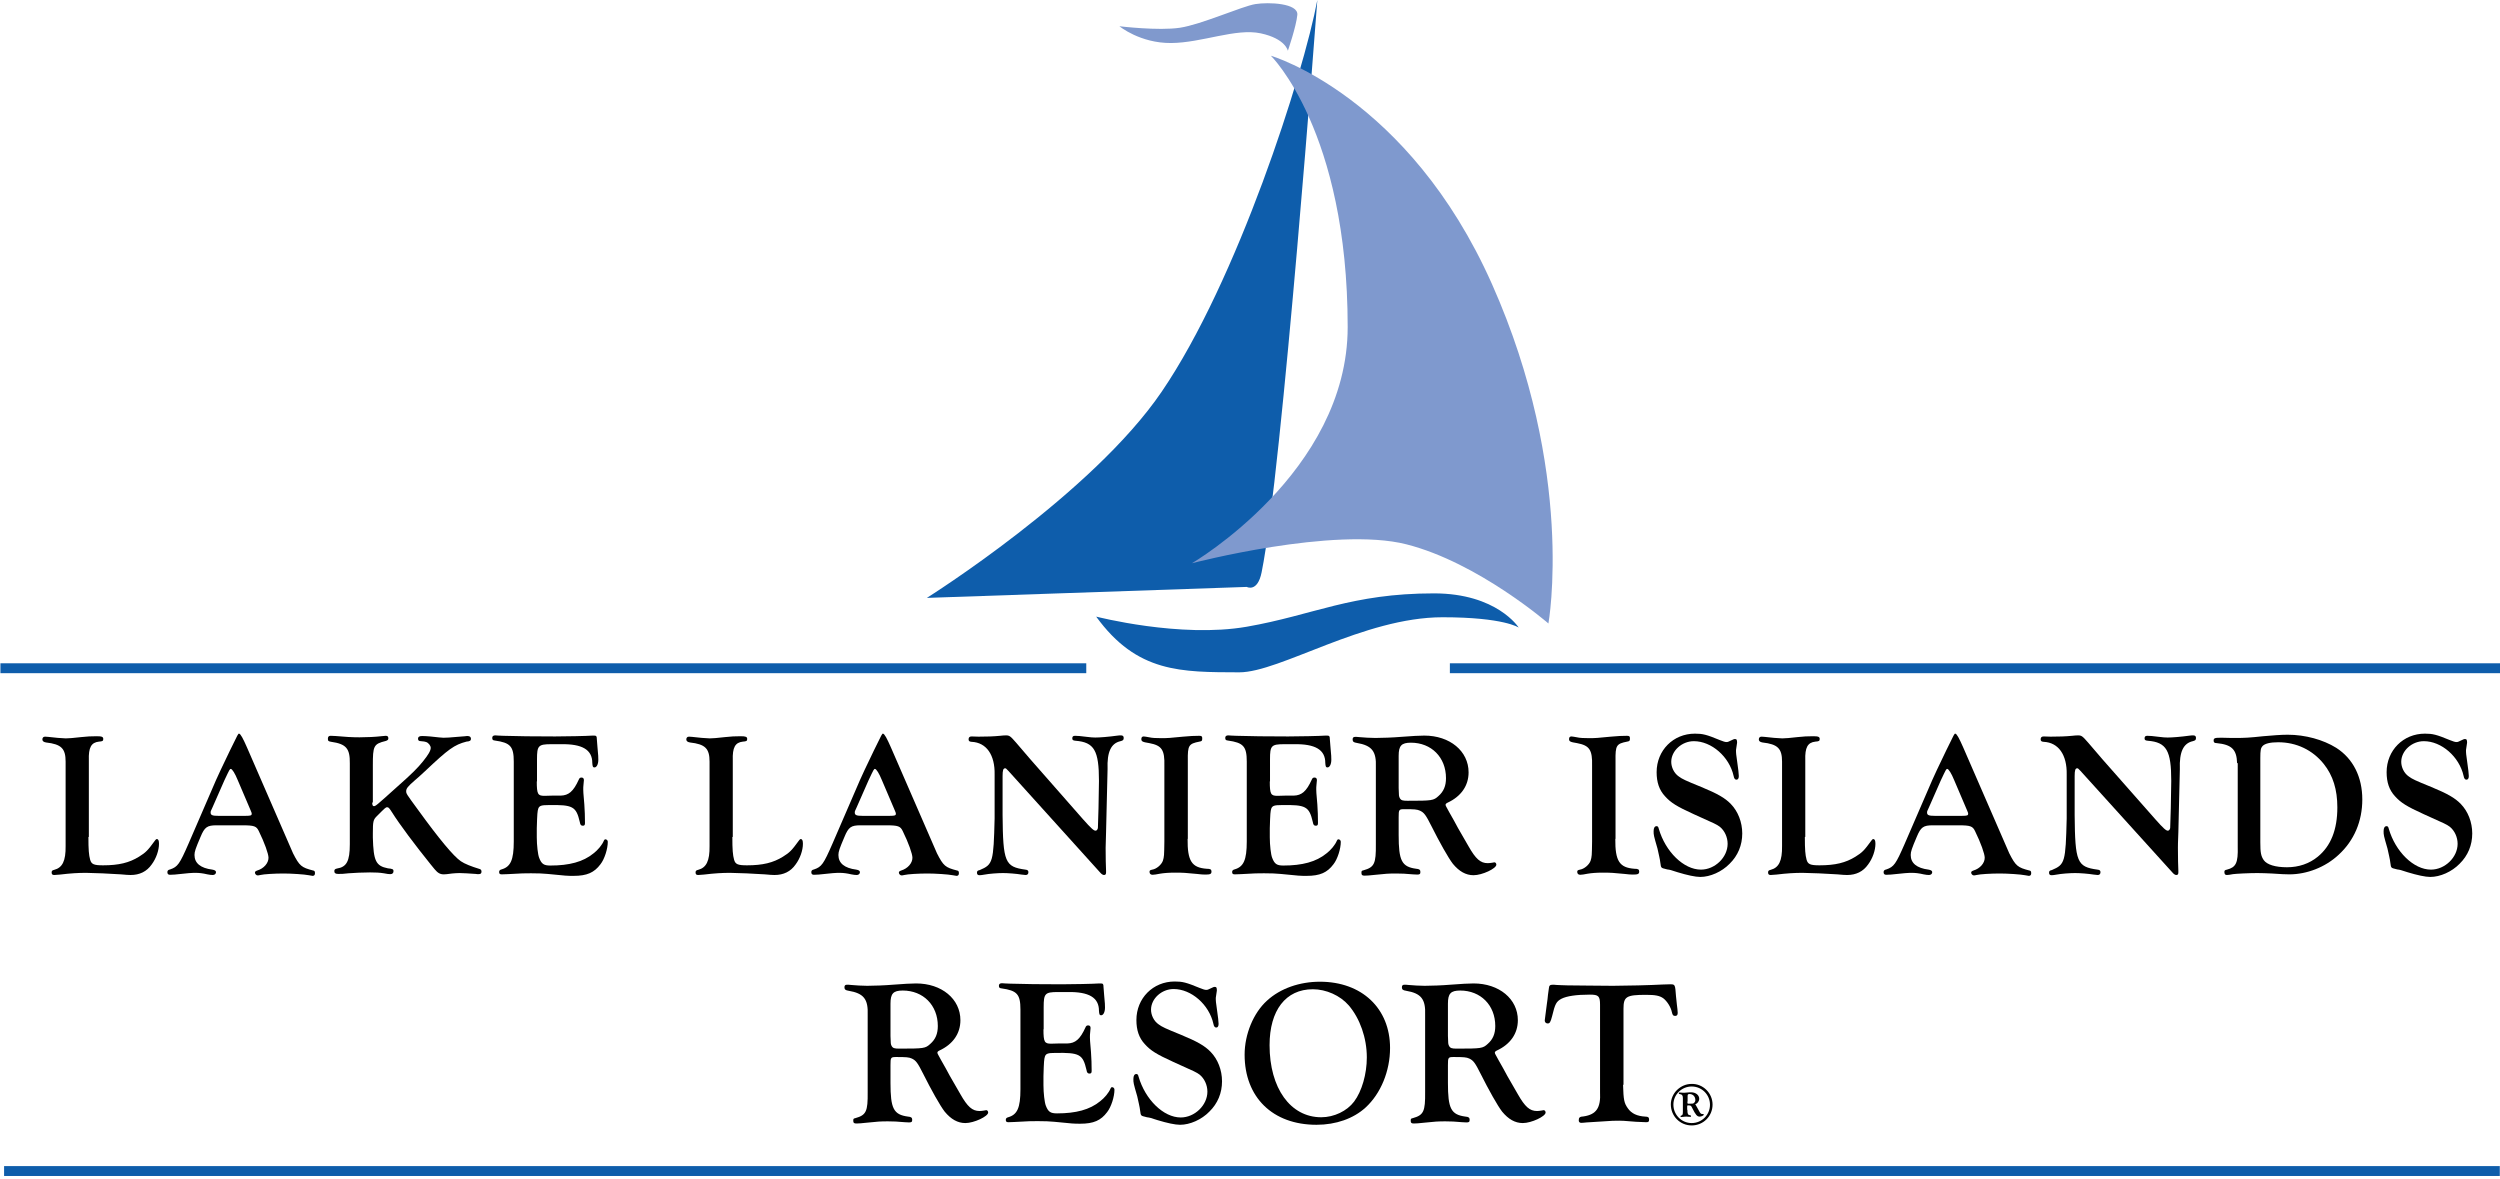
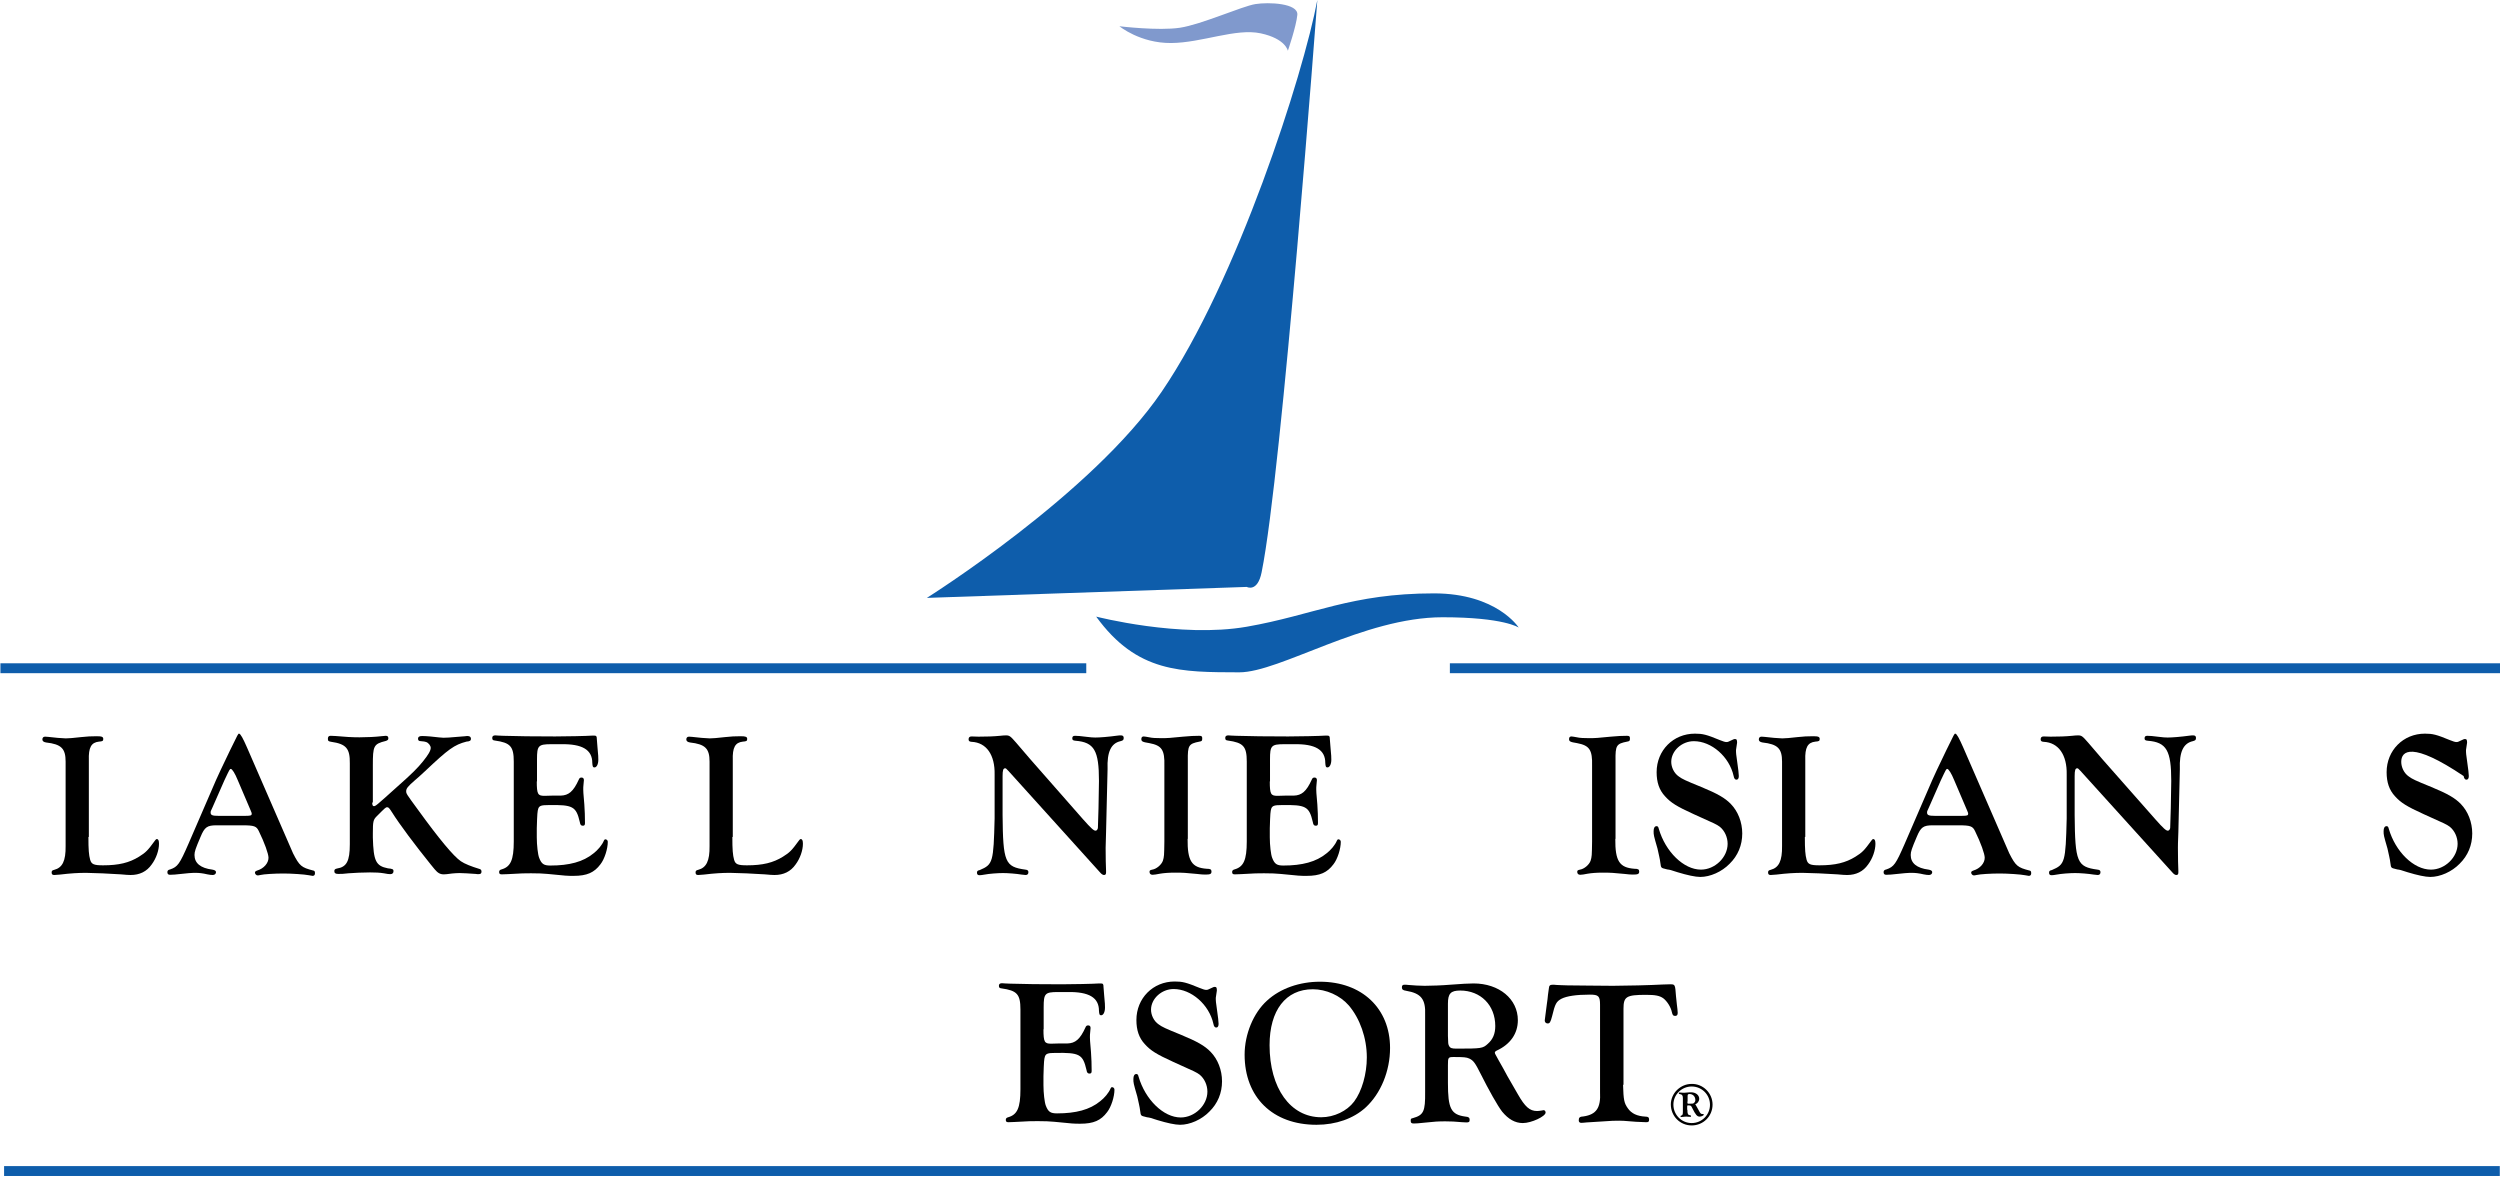
<svg xmlns="http://www.w3.org/2000/svg" width="280px" height="132px" viewBox="0 0 280 132" version="1.1">
  <title>lanier-world</title>
  <desc>Created with Sketch.</desc>
  <defs />
  <g id="lanier-world" stroke="none" stroke-width="1" fill="none" fill-rule="evenodd">
    <g id="lake_lanier_logo" fill-rule="nonzero">
      <g id="Group" transform="translate(4.578, 82.169)" fill="#000000">
        <g id="Shape">
          <path d="M5.325,11.566 C5.325,13.012 5.373,13.59 5.518,14.12 C5.663,14.627 5.928,14.747 6.964,14.747 C8.723,14.747 9.904,14.458 10.988,13.783 C11.759,13.301 11.952,13.108 12.795,11.952 C12.867,11.855 12.916,11.807 12.988,11.807 C13.157,11.807 13.229,11.976 13.229,12.337 C13.229,13.06 12.916,13.976 12.41,14.651 C11.855,15.446 11.06,15.831 10.048,15.831 C9.855,15.831 9.422,15.807 8.964,15.759 C7.976,15.687 5.759,15.59 5.06,15.59 C4.169,15.59 3.349,15.639 2.145,15.783 C1.783,15.807 1.59,15.831 1.494,15.831 C1.277,15.831 1.205,15.735 1.205,15.542 C1.205,15.373 1.277,15.301 1.494,15.253 C2.41,15.012 2.795,14.265 2.771,12.578 L2.771,3.133 C2.771,1.663 2.289,1.181 0.578,0.988 C0.289,0.94 0.169,0.819 0.169,0.651 C0.169,0.434 0.289,0.337 0.482,0.337 L0.819,0.361 C1.373,0.434 2.458,0.53 2.795,0.53 C3.157,0.53 3.639,0.482 4.506,0.386 C5.253,0.313 5.542,0.289 6.265,0.289 C6.843,0.289 6.988,0.361 6.988,0.602 C6.988,0.819 6.892,0.867 6.506,0.892 C5.639,0.988 5.325,1.542 5.373,2.988 L5.373,11.566 L5.325,11.566 Z" />
          <path d="M28.241,13.398 C28.964,14.819 29.181,14.988 30.482,15.325 C30.651,15.349 30.699,15.422 30.699,15.639 C30.699,15.831 30.602,15.928 30.434,15.928 C30.386,15.928 30.265,15.904 30,15.855 C29.542,15.759 28.024,15.663 27.205,15.663 C26.193,15.663 24.964,15.735 24.578,15.831 C24.458,15.855 24.361,15.88 24.289,15.88 C24.12,15.88 23.976,15.711 23.976,15.566 C23.976,15.446 24.048,15.398 24.241,15.325 C24.964,15.108 25.494,14.506 25.494,13.904 C25.494,13.47 25.06,12.241 24.41,10.916 C24.145,10.361 23.904,10.265 22.53,10.265 L19.687,10.265 C18.627,10.265 18.337,10.458 17.88,11.566 C17.325,12.867 17.205,13.205 17.205,13.59 C17.205,14.506 17.88,15.06 19.205,15.229 C19.494,15.277 19.614,15.373 19.614,15.518 C19.614,15.711 19.446,15.831 19.253,15.831 C19.084,15.831 18.892,15.807 18.651,15.759 C18.145,15.639 17.735,15.59 17.325,15.59 C16.916,15.59 16.506,15.614 14.988,15.783 L14.458,15.807 C14.265,15.807 14.169,15.711 14.169,15.518 C14.169,15.349 14.241,15.253 14.482,15.205 C15.325,14.916 15.542,14.602 16.53,12.337 L19.614,5.205 C19.88,4.651 20.048,4.241 20.145,4.048 L21.181,1.88 C22.096,0 22.096,0 22.193,0 C22.361,0 22.651,0.554 23.084,1.542 L28.241,13.398 Z M22.048,5.205 C21.735,4.434 21.422,3.952 21.277,3.952 C21.157,3.952 21.157,3.952 20.554,5.229 L19.229,8.241 C19.012,8.699 19.012,8.699 19.012,8.843 C19.012,9.133 19.229,9.205 19.855,9.205 L22.94,9.205 C23.518,9.205 23.614,9.157 23.614,8.964 C23.614,8.916 23.614,8.867 23.518,8.651 L22.048,5.205 Z" />
          <path d="M37.108,7.711 C37.108,8 37.181,8.12 37.277,8.12 C37.494,8.12 37.494,8.12 39.904,5.952 C41.566,4.482 42.193,3.855 42.795,3.108 C43.398,2.361 43.663,1.904 43.663,1.59 C43.663,1.349 43.422,1.036 43.157,0.94 C43.012,0.892 42.892,0.867 42.578,0.843 C42.313,0.843 42.241,0.747 42.241,0.554 C42.241,0.361 42.386,0.265 42.699,0.265 C42.916,0.265 43.301,0.289 43.59,0.313 C44.41,0.41 44.988,0.458 45.084,0.458 C45.47,0.458 45.47,0.458 47.518,0.289 C47.614,0.265 47.735,0.265 47.783,0.265 C48.048,0.265 48.169,0.386 48.169,0.578 C48.169,0.771 48.048,0.867 47.663,0.892 C46.289,1.253 45.639,1.735 43.036,4.193 C42.458,4.723 42.072,5.084 41.855,5.253 C41.108,5.904 40.916,6.145 40.916,6.434 C40.916,6.723 40.916,6.723 42.241,8.53 C44.578,11.759 46.217,13.735 47.036,14.289 C47.446,14.578 48.265,14.892 49.06,15.133 C49.277,15.181 49.349,15.277 49.349,15.446 C49.349,15.663 49.253,15.735 49.012,15.735 C48.94,15.735 48.795,15.735 48.699,15.711 C48,15.663 47.277,15.614 46.892,15.614 C46.602,15.614 46.313,15.639 46.048,15.663 C45.59,15.735 45.229,15.759 45.133,15.759 C44.723,15.759 44.458,15.614 44.096,15.181 C43.952,14.988 43.807,14.819 43.663,14.651 C41.952,12.53 40.193,10.193 39.301,8.771 C39.036,8.361 38.94,8.241 38.795,8.241 C38.627,8.241 38.627,8.241 37.614,9.253 C37.229,9.639 37.181,9.831 37.181,11.157 L37.181,11.639 C37.253,14.265 37.518,14.819 38.867,15.084 C39.373,15.133 39.494,15.181 39.494,15.398 C39.494,15.614 39.373,15.735 39.133,15.735 C39.012,15.735 38.723,15.711 38.41,15.639 C37.976,15.566 37.494,15.542 36.867,15.542 C36.096,15.542 35.108,15.59 34.458,15.639 C33.807,15.711 33.735,15.711 33.301,15.711 C32.988,15.711 32.867,15.614 32.867,15.398 C32.867,15.229 32.94,15.157 33.157,15.108 C34.241,14.94 34.602,14.289 34.602,12.386 L34.602,3.325 C34.627,1.663 34.193,1.157 32.53,0.916 C32.217,0.867 32.145,0.819 32.145,0.578 C32.145,0.337 32.241,0.241 32.458,0.241 L33.012,0.265 C34,0.361 34.892,0.41 35.687,0.41 C36.482,0.41 37.542,0.361 38.096,0.289 C38.313,0.265 38.53,0.241 38.627,0.241 C38.843,0.241 38.916,0.337 38.916,0.53 C38.916,0.675 38.843,0.747 38.627,0.819 C37.253,1.157 37.181,1.373 37.181,3.566 L37.181,7.711 L37.108,7.711 Z" />
          <path d="M55.542,5.349 C55.542,6.795 55.663,6.964 56.41,6.964 L57.277,6.94 L58.217,6.94 C59.108,6.916 59.639,6.482 60.241,5.157 C60.313,4.964 60.41,4.916 60.554,4.916 C60.723,4.916 60.819,5.012 60.819,5.205 C60.819,5.301 60.795,5.494 60.771,5.735 C60.747,5.928 60.747,6.072 60.747,6.265 C60.747,6.506 60.747,6.506 60.867,7.928 C60.916,8.53 60.94,9.373 60.94,10.024 C60.94,10.241 60.867,10.313 60.699,10.313 C60.482,10.313 60.41,10.193 60.361,9.904 C59.952,8.145 59.59,7.952 56.843,8 C56.072,8 55.831,8.072 55.711,8.386 C55.614,8.699 55.59,8.916 55.542,10.602 L55.542,11.614 C55.542,12.482 55.663,13.542 55.807,13.904 C56.072,14.602 56.337,14.771 57.06,14.771 C59.181,14.771 60.723,14.361 61.88,13.422 C62.386,13.036 62.867,12.458 63.06,11.976 C63.108,11.88 63.157,11.831 63.205,11.831 C63.398,11.831 63.494,11.976 63.494,12.12 C63.494,12.892 63.133,14.048 62.675,14.627 C61.976,15.566 61.157,15.928 59.663,15.928 C58.988,15.928 58.843,15.928 56.747,15.711 C56.265,15.663 55.663,15.639 54.892,15.639 C54.072,15.639 54.024,15.639 52.289,15.735 L51.614,15.759 C51.398,15.759 51.325,15.687 51.325,15.494 C51.325,15.349 51.398,15.253 51.59,15.205 C52.602,14.916 52.964,14.169 52.964,12.072 L52.964,3.133 C52.964,1.422 52.578,1.012 50.843,0.771 C50.602,0.747 50.554,0.675 50.554,0.458 C50.554,0.289 50.675,0.193 50.892,0.193 L51.253,0.217 L51.807,0.241 C53.735,0.289 54.843,0.313 57.59,0.313 C58.651,0.313 61.229,0.265 61.783,0.217 L61.976,0.217 C62.217,0.217 62.265,0.313 62.265,0.578 C62.289,0.819 62.313,1.133 62.337,1.494 C62.434,2.506 62.434,2.627 62.434,2.916 C62.434,3.446 62.241,3.783 62,3.783 C61.831,3.783 61.783,3.687 61.759,3.277 C61.759,1.807 60.651,1.133 58.217,1.181 L57.157,1.181 C55.711,1.181 55.566,1.349 55.566,2.867 L55.566,5.349 L55.542,5.349 Z" />
          <path d="M77.446,11.566 C77.446,13.012 77.494,13.59 77.639,14.12 C77.783,14.627 78.048,14.747 79.084,14.747 C80.843,14.747 82.024,14.458 83.108,13.783 C83.88,13.301 84.072,13.108 84.916,11.952 C84.988,11.855 85.036,11.807 85.108,11.807 C85.277,11.807 85.349,11.976 85.349,12.337 C85.349,13.06 85.036,13.976 84.53,14.651 C83.976,15.446 83.181,15.831 82.169,15.831 C81.976,15.831 81.542,15.807 81.084,15.759 C80.096,15.687 77.88,15.59 77.181,15.59 C76.289,15.59 75.47,15.639 74.265,15.783 C73.904,15.807 73.711,15.831 73.614,15.831 C73.398,15.831 73.325,15.735 73.325,15.542 C73.325,15.373 73.398,15.301 73.614,15.253 C74.53,15.012 74.916,14.265 74.892,12.578 L74.892,3.133 C74.892,1.663 74.41,1.181 72.699,0.988 C72.41,0.94 72.289,0.819 72.289,0.651 C72.289,0.434 72.41,0.337 72.602,0.337 L72.94,0.361 C73.494,0.434 74.578,0.53 74.916,0.53 C75.277,0.53 75.759,0.482 76.627,0.386 C77.373,0.313 77.663,0.289 78.386,0.289 C78.964,0.289 79.108,0.361 79.108,0.602 C79.108,0.819 79.012,0.867 78.627,0.892 C77.759,0.988 77.446,1.542 77.494,2.988 L77.494,11.566 L77.446,11.566 Z" />
-           <path d="M100.361,13.398 C101.084,14.819 101.301,14.988 102.602,15.325 C102.771,15.349 102.819,15.422 102.819,15.639 C102.819,15.831 102.723,15.928 102.554,15.928 C102.506,15.928 102.386,15.904 102.12,15.855 C101.663,15.759 100.145,15.663 99.325,15.663 C98.313,15.663 97.084,15.735 96.699,15.831 C96.578,15.855 96.482,15.88 96.41,15.88 C96.241,15.88 96.096,15.711 96.096,15.566 C96.096,15.446 96.169,15.398 96.361,15.325 C97.084,15.108 97.614,14.506 97.614,13.904 C97.614,13.47 97.181,12.241 96.53,10.916 C96.265,10.361 96.024,10.265 94.651,10.265 L91.807,10.265 C90.747,10.265 90.458,10.458 90,11.566 C89.446,12.867 89.325,13.205 89.325,13.59 C89.325,14.506 90,15.06 91.325,15.229 C91.614,15.277 91.735,15.373 91.735,15.518 C91.735,15.711 91.566,15.831 91.373,15.831 C91.205,15.831 91.012,15.807 90.771,15.759 C90.265,15.639 89.855,15.59 89.446,15.59 C89.036,15.59 88.627,15.614 87.108,15.783 L86.578,15.807 C86.386,15.807 86.289,15.711 86.289,15.518 C86.289,15.349 86.361,15.253 86.602,15.205 C87.446,14.916 87.663,14.602 88.651,12.337 L91.735,5.205 C92,4.651 92.169,4.241 92.265,4.048 L93.301,1.88 C94.217,0 94.217,0 94.313,0 C94.482,0 94.771,0.554 95.205,1.542 L100.361,13.398 Z M94.193,5.205 C93.88,4.434 93.566,3.952 93.422,3.952 C93.301,3.952 93.301,3.952 92.699,5.229 L91.373,8.241 C91.157,8.699 91.157,8.699 91.157,8.843 C91.157,9.133 91.373,9.205 92,9.205 L95.084,9.205 C95.663,9.205 95.759,9.157 95.759,8.964 C95.759,8.916 95.759,8.867 95.663,8.651 L94.193,5.205 Z" />
          <path d="M116.723,9.59 C117.639,10.627 117.928,10.867 118.12,10.867 C118.265,10.867 118.337,10.747 118.386,10.578 C118.41,10.361 118.506,6.578 118.506,5.301 C118.506,1.88 117.976,0.964 115.88,0.795 C115.59,0.771 115.518,0.699 115.518,0.53 C115.518,0.313 115.614,0.241 115.831,0.241 C116.169,0.241 116.337,0.265 117.157,0.361 C117.494,0.41 117.88,0.434 118.096,0.434 C118.602,0.434 119.542,0.361 120.602,0.217 C120.747,0.193 120.892,0.193 120.964,0.193 C121.181,0.193 121.277,0.289 121.277,0.482 C121.277,0.723 121.181,0.771 120.916,0.843 C119.855,1.084 119.398,2.048 119.47,3.976 L119.301,11.036 C119.253,12.386 119.253,12.41 119.253,12.795 C119.253,13.807 119.277,14.94 119.301,15.373 L119.301,15.542 C119.301,15.759 119.229,15.831 119.06,15.831 C118.94,15.831 118.771,15.711 118.651,15.566 L108.361,4.169 C108.096,3.88 108.072,3.88 108,3.88 C107.783,3.88 107.711,4.096 107.711,4.747 L107.711,9.108 C107.759,14.41 107.976,14.916 110.265,15.229 C110.53,15.253 110.602,15.349 110.602,15.518 C110.602,15.735 110.482,15.831 110.289,15.831 C110.217,15.831 110,15.807 109.831,15.783 C109.253,15.687 108.313,15.614 107.759,15.614 C107.181,15.614 106.193,15.687 105.711,15.783 C105.47,15.831 105.229,15.855 105.133,15.855 C104.916,15.855 104.843,15.759 104.843,15.566 C104.843,15.398 104.916,15.325 105.157,15.277 C106.627,14.651 106.699,14.41 106.819,9.494 L106.819,8.145 L106.819,4.578 C106.867,2.386 105.904,0.988 104.241,0.916 C103.976,0.892 103.904,0.819 103.904,0.627 C103.904,0.41 104.024,0.313 104.241,0.313 L105.012,0.337 C105.928,0.337 106.675,0.313 107.422,0.241 C107.663,0.217 107.88,0.193 108.072,0.193 C108.482,0.193 108.578,0.265 109.229,1.012 C109.349,1.157 109.349,1.157 110.096,2.024 C110.578,2.578 110.747,2.795 110.819,2.867 L116.723,9.59 Z" />
          <path d="M128.434,11.783 C128.41,14.265 128.892,15.012 130.578,15.133 C130.988,15.133 131.108,15.205 131.108,15.446 C131.108,15.735 130.94,15.783 130.386,15.783 C130.145,15.783 129.855,15.759 129.47,15.711 C128.241,15.59 127.904,15.566 127.036,15.566 C126.313,15.566 125.759,15.614 125.325,15.687 C124.988,15.759 124.651,15.807 124.506,15.807 C124.265,15.807 124.169,15.663 124.169,15.47 C124.169,15.325 124.241,15.277 124.482,15.229 C124.94,15.157 125.494,14.699 125.663,14.241 C125.807,13.759 125.807,13.687 125.831,12.096 L125.831,11.494 L125.831,3.614 C125.88,1.807 125.542,1.325 124.145,1.06 C123.373,0.94 123.253,0.867 123.253,0.602 C123.253,0.41 123.349,0.313 123.518,0.313 C123.639,0.313 123.831,0.361 124.145,0.41 C124.434,0.482 124.916,0.506 125.542,0.506 C126.072,0.506 126.578,0.482 127.928,0.337 C128.699,0.265 129.205,0.241 129.735,0.241 C130.024,0.241 130.072,0.313 130.072,0.53 C130.072,0.819 130.024,0.843 129.759,0.892 C128.554,1.133 128.434,1.301 128.458,3.036 L128.458,11.783 L128.434,11.783 Z" />
          <path d="M137.639,5.349 C137.639,6.795 137.759,6.964 138.506,6.964 L139.373,6.94 L140.313,6.94 C141.205,6.916 141.735,6.482 142.337,5.157 C142.41,4.964 142.506,4.916 142.651,4.916 C142.819,4.916 142.916,5.012 142.916,5.205 C142.916,5.301 142.892,5.494 142.867,5.735 C142.843,5.928 142.843,6.072 142.843,6.265 C142.843,6.506 142.843,6.506 142.964,7.928 C143.012,8.53 143.036,9.373 143.036,10.024 C143.036,10.241 142.964,10.313 142.795,10.313 C142.578,10.313 142.506,10.193 142.458,9.904 C142.048,8.145 141.687,7.952 138.94,8 C138.169,8 137.928,8.072 137.807,8.386 C137.711,8.699 137.687,8.916 137.639,10.602 L137.639,11.614 C137.639,12.482 137.759,13.542 137.904,13.904 C138.169,14.602 138.434,14.771 139.157,14.771 C141.277,14.771 142.819,14.361 143.976,13.422 C144.482,13.036 144.964,12.458 145.157,11.976 C145.205,11.88 145.253,11.831 145.301,11.831 C145.494,11.831 145.59,11.976 145.59,12.12 C145.59,12.892 145.229,14.048 144.771,14.627 C144.072,15.566 143.253,15.928 141.759,15.928 C141.084,15.928 140.94,15.928 138.843,15.711 C138.361,15.663 137.759,15.639 136.988,15.639 C136.169,15.639 136.12,15.639 134.386,15.735 L133.711,15.759 C133.494,15.759 133.422,15.687 133.422,15.494 C133.422,15.349 133.494,15.253 133.687,15.205 C134.699,14.916 135.06,14.169 135.06,12.072 L135.06,3.133 C135.06,1.422 134.675,1.012 132.94,0.771 C132.699,0.747 132.651,0.675 132.651,0.458 C132.651,0.289 132.771,0.193 132.988,0.193 L133.349,0.217 L133.904,0.241 C135.831,0.289 136.94,0.313 139.687,0.313 C140.747,0.313 143.325,0.265 143.88,0.217 L144.072,0.217 C144.313,0.217 144.361,0.313 144.361,0.578 C144.386,0.819 144.41,1.133 144.434,1.494 C144.53,2.506 144.53,2.627 144.53,2.916 C144.53,3.446 144.337,3.783 144.096,3.783 C143.928,3.783 143.88,3.687 143.855,3.277 C143.855,1.807 142.747,1.133 140.313,1.181 L139.253,1.181 C137.807,1.181 137.663,1.349 137.663,2.867 L137.663,5.349 L137.639,5.349 Z" />
-           <path d="M152.072,11.349 C152.072,14.241 152.41,14.916 154.048,15.133 C154.386,15.157 154.506,15.253 154.506,15.494 C154.506,15.735 154.41,15.783 154.145,15.783 L153.663,15.759 C152.94,15.687 152.337,15.663 151.783,15.663 C150.988,15.663 150.578,15.687 149.494,15.807 C148.867,15.88 148.458,15.904 148.265,15.904 C147.976,15.904 147.904,15.831 147.904,15.59 C147.904,15.373 147.928,15.349 148.145,15.301 C149.349,14.964 149.542,14.554 149.518,12.386 L149.518,11.928 L149.518,3.759 C149.59,1.976 149.084,1.325 147.373,1.036 C147.036,0.988 146.916,0.892 146.916,0.651 C146.916,0.434 147.012,0.361 147.205,0.361 C147.301,0.361 147.494,0.361 147.639,0.386 C148.145,0.434 148.94,0.482 149.47,0.482 C150.145,0.482 151.494,0.434 152.313,0.361 C153.494,0.265 154.482,0.217 154.94,0.217 C157.807,0.217 159.904,1.952 159.904,4.337 C159.904,5.831 159.06,7.036 157.542,7.735 C157.398,7.807 157.325,7.88 157.325,7.976 C157.325,8.048 157.373,8.145 157.446,8.265 C157.47,8.313 157.614,8.554 157.735,8.795 C158.048,9.349 158.506,10.145 158.723,10.578 L159.904,12.627 C160.699,14.024 161.229,14.506 162.048,14.506 C162.193,14.506 162.361,14.482 162.53,14.458 C162.651,14.434 162.747,14.41 162.795,14.41 C162.916,14.41 163.012,14.53 163.012,14.675 C163.012,15.108 161.422,15.855 160.458,15.855 C159.59,15.855 158.843,15.422 158.145,14.578 C157.639,13.928 156.627,12.12 155.759,10.386 C155.108,9.084 154.916,8.843 154.458,8.627 C154.145,8.482 153.831,8.458 152.723,8.458 C152.096,8.458 152.072,8.506 152.072,9.373 L152.072,11.349 Z M152.072,6.096 C152.096,6.988 152.096,6.988 152.193,7.205 C152.337,7.47 152.506,7.518 153.06,7.518 C155.831,7.518 155.976,7.494 156.53,6.988 C157.108,6.482 157.373,5.855 157.373,4.988 C157.373,2.651 155.735,1.012 153.446,1.012 C152.386,1.012 152.072,1.349 152.072,2.482 L152.072,6.096 Z" />
          <path d="M176.337,11.783 C176.313,14.265 176.795,15.012 178.482,15.133 C178.892,15.133 179.012,15.205 179.012,15.446 C179.012,15.735 178.843,15.783 178.289,15.783 C178.048,15.783 177.759,15.759 177.373,15.711 C176.145,15.59 175.807,15.566 174.94,15.566 C174.217,15.566 173.663,15.614 173.229,15.687 C172.892,15.759 172.554,15.807 172.41,15.807 C172.169,15.807 172.072,15.663 172.072,15.47 C172.072,15.325 172.145,15.277 172.386,15.229 C172.843,15.157 173.398,14.699 173.566,14.241 C173.711,13.759 173.711,13.687 173.735,12.096 L173.735,11.494 L173.735,3.614 C173.783,1.807 173.446,1.325 172.048,1.06 C171.277,0.94 171.157,0.867 171.157,0.602 C171.157,0.41 171.253,0.313 171.422,0.313 C171.542,0.313 171.735,0.361 172.048,0.41 C172.337,0.482 172.819,0.506 173.446,0.506 C173.976,0.506 174.482,0.482 175.831,0.337 C176.602,0.265 177.108,0.241 177.639,0.241 C177.928,0.241 177.976,0.313 177.976,0.53 C177.976,0.819 177.928,0.843 177.663,0.892 C176.458,1.133 176.337,1.301 176.361,3.036 L176.361,11.783 L176.337,11.783 Z" />
          <path d="M189.855,1.831 C189.855,2.193 189.855,2.241 190.024,3.422 C190.096,3.88 190.169,4.53 190.169,4.747 C190.169,5.012 190.072,5.157 189.904,5.157 C189.735,5.157 189.639,5.012 189.59,4.747 C189.108,2.578 187.108,0.843 185.133,0.843 C183.783,0.843 182.602,1.928 182.602,3.157 C182.602,3.759 182.916,4.434 183.446,4.795 C183.831,5.084 184.193,5.253 185.976,5.976 C187.783,6.723 188.627,7.205 189.277,7.88 C190.072,8.699 190.554,9.904 190.554,11.181 C190.554,12.482 190.072,13.663 189.133,14.578 C188.265,15.47 186.964,16.048 185.855,16.048 C185.301,16.048 184.41,15.855 183.301,15.518 C182.506,15.253 182.482,15.253 182.145,15.205 C181.687,15.084 181.639,15.084 181.542,15.012 C181.446,14.916 181.422,14.843 181.373,14.41 C181.349,14.12 181.181,13.422 181.06,12.867 C180.627,11.373 180.627,11.349 180.627,10.916 C180.627,10.554 180.747,10.361 180.964,10.361 C181.084,10.361 181.157,10.434 181.205,10.651 C181.952,13.229 184,15.229 185.928,15.229 C187.494,15.229 188.916,13.855 188.916,12.337 C188.916,11.59 188.578,10.867 188.048,10.434 C187.639,10.145 187.639,10.145 185.108,9.012 C183.205,8.145 182.554,7.735 181.904,7.012 C181.253,6.313 180.964,5.446 180.964,4.313 C180.964,1.88 182.819,1.13686838e-13 185.253,1.13686838e-13 C186.12,1.13686838e-13 186.53,0.096 188.048,0.723 C188.41,0.867 188.627,0.94 188.771,0.94 C188.94,0.94 188.94,0.94 189.542,0.651 C189.59,0.627 189.663,0.602 189.735,0.602 C189.928,0.602 189.976,0.699 189.976,1.012 L189.855,1.831 Z" />
          <path d="M197.566,11.566 C197.566,13.012 197.614,13.59 197.759,14.12 C197.904,14.627 198.169,14.747 199.205,14.747 C200.964,14.747 202.145,14.458 203.229,13.783 C204,13.301 204.193,13.108 205.036,11.952 C205.108,11.855 205.157,11.807 205.229,11.807 C205.398,11.807 205.47,11.976 205.47,12.337 C205.47,13.06 205.157,13.976 204.651,14.651 C204.096,15.446 203.301,15.831 202.289,15.831 C202.096,15.831 201.663,15.807 201.205,15.759 C200.217,15.687 198,15.59 197.301,15.59 C196.41,15.59 195.59,15.639 194.386,15.783 C194.024,15.807 193.831,15.831 193.735,15.831 C193.518,15.831 193.446,15.735 193.446,15.542 C193.446,15.373 193.518,15.301 193.735,15.253 C194.651,15.012 195.036,14.265 195.012,12.578 L195.012,3.133 C195.012,1.663 194.53,1.181 192.819,0.988 C192.53,0.94 192.41,0.819 192.41,0.651 C192.41,0.434 192.53,0.337 192.723,0.337 L193.06,0.361 C193.614,0.434 194.699,0.53 195.036,0.53 C195.398,0.53 195.88,0.482 196.747,0.386 C197.494,0.313 197.783,0.289 198.506,0.289 C199.084,0.289 199.229,0.361 199.229,0.602 C199.229,0.819 199.133,0.867 198.747,0.892 C197.88,0.988 197.566,1.542 197.614,2.988 L197.614,11.566 L197.566,11.566 Z" />
          <path d="M220.458,13.398 C221.181,14.819 221.398,14.988 222.699,15.325 C222.867,15.349 222.916,15.422 222.916,15.639 C222.916,15.831 222.819,15.928 222.651,15.928 C222.602,15.928 222.482,15.904 222.217,15.855 C221.759,15.759 220.241,15.663 219.422,15.663 C218.41,15.663 217.181,15.735 216.795,15.831 C216.675,15.855 216.578,15.88 216.506,15.88 C216.337,15.88 216.193,15.711 216.193,15.566 C216.193,15.446 216.265,15.398 216.458,15.325 C217.181,15.108 217.711,14.506 217.711,13.904 C217.711,13.47 217.277,12.241 216.627,10.916 C216.361,10.361 216.12,10.265 214.747,10.265 L211.904,10.265 C210.843,10.265 210.554,10.458 210.096,11.566 C209.542,12.867 209.422,13.205 209.422,13.59 C209.422,14.506 210.096,15.06 211.422,15.229 C211.711,15.277 211.831,15.373 211.831,15.518 C211.831,15.711 211.663,15.831 211.47,15.831 C211.301,15.831 211.108,15.807 210.867,15.759 C210.361,15.639 209.952,15.59 209.542,15.59 C209.157,15.59 208.723,15.614 207.205,15.783 L206.675,15.807 C206.482,15.807 206.386,15.711 206.386,15.518 C206.386,15.349 206.458,15.253 206.699,15.205 C207.542,14.916 207.759,14.602 208.747,12.337 L211.831,5.205 C212.096,4.651 212.265,4.241 212.361,4.048 L213.398,1.88 C214.313,0 214.313,0 214.41,0 C214.578,0 214.867,0.554 215.301,1.542 L220.458,13.398 Z M214.289,5.205 C213.976,4.434 213.663,3.952 213.518,3.952 C213.398,3.952 213.398,3.952 212.795,5.229 L211.47,8.241 C211.253,8.699 211.253,8.699 211.253,8.843 C211.253,9.133 211.47,9.205 212.096,9.205 L215.181,9.205 C215.759,9.205 215.855,9.157 215.855,8.964 C215.855,8.916 215.855,8.867 215.759,8.651 L214.289,5.205 Z" />
          <path d="M236.819,9.59 C237.735,10.627 238.024,10.867 238.217,10.867 C238.361,10.867 238.434,10.747 238.482,10.578 C238.506,10.361 238.602,6.578 238.602,5.301 C238.602,1.88 238.072,0.964 235.976,0.795 C235.687,0.771 235.614,0.699 235.614,0.53 C235.614,0.313 235.711,0.241 235.928,0.241 C236.265,0.241 236.434,0.265 237.253,0.361 C237.59,0.41 237.976,0.434 238.193,0.434 C238.699,0.434 239.639,0.361 240.699,0.217 C240.843,0.193 240.988,0.193 241.06,0.193 C241.277,0.193 241.373,0.289 241.373,0.482 C241.373,0.723 241.277,0.771 241.012,0.843 C239.952,1.084 239.494,2.048 239.566,3.976 L239.398,11.036 C239.349,12.386 239.349,12.41 239.349,12.795 C239.349,13.807 239.373,14.94 239.398,15.373 L239.398,15.542 C239.398,15.759 239.325,15.831 239.157,15.831 C239.036,15.831 238.867,15.711 238.747,15.566 L228.434,4.169 C228.169,3.88 228.145,3.88 228.072,3.88 C227.855,3.88 227.783,4.096 227.783,4.747 L227.783,9.108 C227.831,14.41 228.048,14.916 230.337,15.229 C230.602,15.253 230.675,15.349 230.675,15.518 C230.675,15.735 230.554,15.831 230.361,15.831 C230.289,15.831 230.072,15.807 229.904,15.783 C229.325,15.687 228.386,15.614 227.831,15.614 C227.253,15.614 226.265,15.687 225.783,15.783 C225.542,15.831 225.301,15.855 225.205,15.855 C224.988,15.855 224.916,15.759 224.916,15.566 C224.916,15.398 224.988,15.325 225.229,15.277 C226.699,14.651 226.771,14.41 226.892,9.494 L226.892,8.145 L226.892,4.578 C226.94,2.386 225.976,0.988 224.313,0.916 C224.048,0.892 223.976,0.819 223.976,0.627 C223.976,0.41 224.096,0.313 224.313,0.313 L225.084,0.337 C226,0.337 226.747,0.313 227.494,0.241 C227.735,0.217 227.952,0.193 228.145,0.193 C228.554,0.193 228.651,0.265 229.301,1.012 C229.422,1.157 229.422,1.157 230.169,2.024 C230.651,2.578 230.819,2.795 230.892,2.867 L236.819,9.59 Z" />
-           <path d="M245.976,3.301 C245.928,1.759 245.373,1.229 243.687,1.06 C243.422,1.06 243.349,0.964 243.349,0.771 C243.349,0.506 243.494,0.458 244.096,0.458 L244.337,0.458 C245.06,0.482 245.566,0.482 245.783,0.482 C246.795,0.482 247.325,0.458 248.892,0.289 C249.952,0.193 250.94,0.12 251.639,0.12 C253.614,0.12 255.614,0.675 257.084,1.59 C258.964,2.795 260,4.843 260,7.373 C260,9.807 259.084,11.976 257.349,13.566 C255.855,14.964 253.783,15.759 251.831,15.759 C251.518,15.759 250.795,15.735 249.855,15.663 C249.301,15.639 248.771,15.614 248.241,15.614 C247.325,15.614 245.855,15.687 245.518,15.735 C245.205,15.807 244.916,15.831 244.819,15.831 C244.627,15.831 244.554,15.711 244.554,15.494 C244.554,15.325 244.602,15.277 244.843,15.229 C245.855,14.964 246.096,14.482 246.048,12.651 L246.048,3.301 L245.976,3.301 Z M248.578,12.169 C248.578,13.325 248.651,13.711 248.964,14.169 C249.325,14.675 250.265,14.964 251.566,14.964 C252.892,14.964 254.072,14.554 255.012,13.783 C256.482,12.578 257.205,10.747 257.205,8.265 C257.205,6.265 256.723,4.699 255.687,3.398 C254.434,1.831 252.627,0.964 250.578,0.964 C249.687,0.964 249.084,1.108 248.819,1.398 C248.627,1.614 248.578,1.855 248.578,2.723 L248.578,12.169 Z" />
-           <path d="M271.614,1.831 C271.614,2.193 271.614,2.241 271.783,3.422 C271.855,3.88 271.928,4.53 271.928,4.747 C271.928,5.012 271.831,5.157 271.663,5.157 C271.494,5.157 271.398,5.012 271.349,4.747 C270.867,2.578 268.867,0.843 266.892,0.843 C265.542,0.843 264.361,1.928 264.361,3.157 C264.361,3.759 264.675,4.434 265.205,4.795 C265.59,5.084 265.952,5.253 267.735,5.976 C269.542,6.723 270.386,7.205 271.036,7.88 C271.831,8.699 272.313,9.904 272.313,11.181 C272.313,12.482 271.831,13.663 270.892,14.578 C270.024,15.47 268.723,16.048 267.614,16.048 C267.06,16.048 266.169,15.855 265.06,15.518 C264.265,15.253 264.241,15.253 263.904,15.205 C263.446,15.084 263.398,15.084 263.301,15.012 C263.205,14.916 263.181,14.843 263.133,14.41 C263.108,14.12 262.94,13.422 262.819,12.867 C262.386,11.373 262.386,11.349 262.386,10.916 C262.386,10.554 262.506,10.361 262.723,10.361 C262.843,10.361 262.916,10.434 262.964,10.651 C263.711,13.229 265.759,15.229 267.687,15.229 C269.253,15.229 270.675,13.855 270.675,12.337 C270.675,11.59 270.337,10.867 269.807,10.434 C269.398,10.145 269.398,10.145 266.867,9.012 C264.964,8.145 264.313,7.735 263.663,7.012 C263.012,6.313 262.723,5.446 262.723,4.313 C262.723,1.88 264.578,1.13686838e-13 267.012,1.13686838e-13 C267.88,1.13686838e-13 268.289,0.096 269.807,0.723 C270.169,0.867 270.386,0.94 270.53,0.94 C270.699,0.94 270.699,0.94 271.301,0.651 C271.349,0.627 271.422,0.602 271.494,0.602 C271.687,0.602 271.735,0.699 271.735,1.012 L271.614,1.831 Z" />
-           <path d="M95.157,39.108 C95.157,42 95.494,42.675 97.133,42.892 C97.47,42.916 97.59,43.012 97.59,43.253 C97.59,43.494 97.494,43.542 97.229,43.542 L96.747,43.518 C96.024,43.446 95.422,43.422 94.867,43.422 C94.072,43.422 93.663,43.446 92.578,43.566 C91.952,43.639 91.542,43.663 91.349,43.663 C91.06,43.663 90.988,43.59 90.988,43.349 C90.988,43.133 91.012,43.108 91.229,43.06 C92.434,42.723 92.627,42.313 92.602,40.145 L92.602,39.687 L92.602,31.518 C92.675,29.735 92.169,29.084 90.458,28.795 C90.12,28.747 90,28.651 90,28.41 C90,28.193 90.096,28.12 90.289,28.12 C90.386,28.12 90.578,28.12 90.723,28.145 C91.229,28.193 92.024,28.241 92.554,28.241 C93.229,28.241 94.578,28.193 95.398,28.12 C96.578,28.024 97.566,27.976 98.024,27.976 C100.892,27.976 102.988,29.711 102.988,32.096 C102.988,33.59 102.145,34.795 100.627,35.494 C100.482,35.566 100.41,35.639 100.41,35.735 C100.41,35.807 100.458,35.904 100.53,36.024 C100.554,36.072 100.699,36.313 100.819,36.554 C101.133,37.108 101.59,37.904 101.807,38.337 L102.988,40.386 C103.783,41.783 104.313,42.265 105.133,42.265 C105.277,42.265 105.446,42.241 105.614,42.217 C105.735,42.193 105.831,42.169 105.88,42.169 C106,42.169 106.096,42.289 106.096,42.434 C106.096,42.867 104.506,43.614 103.542,43.614 C102.675,43.614 101.928,43.181 101.229,42.337 C100.723,41.687 99.711,39.88 98.843,38.145 C98.193,36.843 98,36.602 97.542,36.386 C97.229,36.241 96.916,36.217 95.807,36.217 C95.181,36.217 95.157,36.265 95.157,37.133 L95.157,39.108 Z M95.157,33.855 C95.181,34.747 95.181,34.747 95.277,34.964 C95.422,35.229 95.59,35.277 96.145,35.277 C98.916,35.277 99.06,35.253 99.614,34.747 C100.193,34.241 100.458,33.614 100.458,32.747 C100.458,30.41 98.819,28.771 96.53,28.771 C95.47,28.771 95.157,29.108 95.157,30.241 L95.157,33.855 Z" />
+           <path d="M271.614,1.831 C271.614,2.193 271.614,2.241 271.783,3.422 C271.855,3.88 271.928,4.53 271.928,4.747 C271.928,5.012 271.831,5.157 271.663,5.157 C271.494,5.157 271.398,5.012 271.349,4.747 C265.542,0.843 264.361,1.928 264.361,3.157 C264.361,3.759 264.675,4.434 265.205,4.795 C265.59,5.084 265.952,5.253 267.735,5.976 C269.542,6.723 270.386,7.205 271.036,7.88 C271.831,8.699 272.313,9.904 272.313,11.181 C272.313,12.482 271.831,13.663 270.892,14.578 C270.024,15.47 268.723,16.048 267.614,16.048 C267.06,16.048 266.169,15.855 265.06,15.518 C264.265,15.253 264.241,15.253 263.904,15.205 C263.446,15.084 263.398,15.084 263.301,15.012 C263.205,14.916 263.181,14.843 263.133,14.41 C263.108,14.12 262.94,13.422 262.819,12.867 C262.386,11.373 262.386,11.349 262.386,10.916 C262.386,10.554 262.506,10.361 262.723,10.361 C262.843,10.361 262.916,10.434 262.964,10.651 C263.711,13.229 265.759,15.229 267.687,15.229 C269.253,15.229 270.675,13.855 270.675,12.337 C270.675,11.59 270.337,10.867 269.807,10.434 C269.398,10.145 269.398,10.145 266.867,9.012 C264.964,8.145 264.313,7.735 263.663,7.012 C263.012,6.313 262.723,5.446 262.723,4.313 C262.723,1.88 264.578,1.13686838e-13 267.012,1.13686838e-13 C267.88,1.13686838e-13 268.289,0.096 269.807,0.723 C270.169,0.867 270.386,0.94 270.53,0.94 C270.699,0.94 270.699,0.94 271.301,0.651 C271.349,0.627 271.422,0.602 271.494,0.602 C271.687,0.602 271.735,0.699 271.735,1.012 L271.614,1.831 Z" />
          <path d="M112.289,33.108 C112.289,34.554 112.41,34.723 113.157,34.723 L114.024,34.699 L114.964,34.699 C115.855,34.675 116.386,34.241 116.988,32.916 C117.06,32.723 117.157,32.675 117.301,32.675 C117.47,32.675 117.566,32.771 117.566,32.964 C117.566,33.06 117.542,33.253 117.518,33.494 C117.494,33.687 117.494,33.831 117.494,34.024 C117.494,34.265 117.494,34.265 117.614,35.687 C117.663,36.289 117.687,37.133 117.687,37.783 C117.687,38 117.614,38.072 117.446,38.072 C117.229,38.072 117.157,37.952 117.108,37.663 C116.699,35.904 116.337,35.711 113.59,35.759 C112.819,35.759 112.578,35.831 112.458,36.145 C112.361,36.458 112.337,36.675 112.289,38.361 L112.289,39.373 C112.289,40.241 112.41,41.301 112.554,41.663 C112.819,42.361 113.084,42.53 113.807,42.53 C115.928,42.53 117.47,42.12 118.627,41.181 C119.133,40.795 119.614,40.217 119.807,39.735 C119.855,39.639 119.904,39.59 119.952,39.59 C120.145,39.59 120.241,39.735 120.241,39.88 C120.241,40.651 119.88,41.807 119.422,42.386 C118.723,43.325 117.904,43.687 116.41,43.687 C115.735,43.687 115.59,43.687 113.494,43.47 C113.012,43.422 112.41,43.398 111.639,43.398 C110.819,43.398 110.771,43.398 109.036,43.494 L108.361,43.518 C108.145,43.518 108.072,43.446 108.072,43.253 C108.072,43.108 108.145,43.012 108.337,42.964 C109.349,42.675 109.711,41.928 109.711,39.831 L109.711,30.892 C109.711,29.181 109.325,28.771 107.59,28.53 C107.349,28.506 107.301,28.434 107.301,28.217 C107.301,28.048 107.422,27.952 107.639,27.952 L108,27.976 L108.554,28 C110.482,28.048 111.59,28.072 114.337,28.072 C115.398,28.072 117.976,28.024 118.53,27.976 L118.723,27.976 C118.964,27.976 119.012,28.072 119.012,28.337 C119.036,28.578 119.06,28.892 119.084,29.253 C119.181,30.265 119.181,30.386 119.181,30.675 C119.181,31.205 118.988,31.542 118.747,31.542 C118.578,31.542 118.53,31.446 118.506,31.036 C118.506,29.566 117.398,28.892 114.964,28.94 L113.904,28.94 C112.458,28.94 112.313,29.108 112.313,30.627 L112.313,33.108 L112.289,33.108 Z" />
          <path d="M131.59,29.59 C131.59,29.952 131.59,30 131.759,31.181 C131.831,31.639 131.904,32.289 131.904,32.506 C131.904,32.771 131.807,32.916 131.639,32.916 C131.47,32.916 131.373,32.771 131.325,32.506 C130.843,30.337 128.843,28.602 126.867,28.602 C125.518,28.602 124.337,29.687 124.337,30.916 C124.337,31.518 124.651,32.193 125.181,32.554 C125.566,32.843 125.928,33.012 127.711,33.735 C129.518,34.482 130.361,34.964 131.012,35.639 C131.807,36.458 132.289,37.663 132.289,38.94 C132.289,40.241 131.807,41.422 130.867,42.337 C130,43.229 128.699,43.807 127.59,43.807 C127.036,43.807 126.145,43.614 125.036,43.277 C124.241,43.012 124.217,43.012 123.88,42.964 C123.422,42.843 123.373,42.843 123.277,42.771 C123.181,42.675 123.157,42.602 123.108,42.169 C123.084,41.88 122.916,41.181 122.795,40.627 C122.361,39.133 122.361,39.108 122.361,38.675 C122.361,38.313 122.482,38.12 122.699,38.12 C122.819,38.12 122.892,38.193 122.94,38.41 C123.687,40.988 125.735,42.988 127.663,42.988 C129.229,42.988 130.651,41.614 130.651,40.096 C130.651,39.349 130.313,38.627 129.783,38.193 C129.373,37.904 129.373,37.904 126.843,36.771 C124.94,35.904 124.289,35.494 123.639,34.771 C122.988,34.072 122.699,33.205 122.699,32.072 C122.699,29.639 124.554,27.759 126.988,27.759 C127.855,27.759 128.265,27.855 129.783,28.482 C130.145,28.627 130.361,28.699 130.506,28.699 C130.675,28.699 130.675,28.699 131.277,28.41 C131.325,28.386 131.398,28.361 131.47,28.361 C131.663,28.361 131.711,28.458 131.711,28.771 L131.59,29.59 Z" />
          <path d="M151.108,35.205 C151.108,37.783 150.072,40.313 148.361,41.88 C147.012,43.108 145.06,43.807 142.867,43.807 C137.952,43.807 134.819,40.723 134.819,35.952 C134.819,33.663 135.807,31.277 137.325,29.904 C138.819,28.53 140.988,27.783 143.253,27.783 C147.952,27.783 151.108,30.771 151.108,35.205 Z M137.614,34.892 C137.614,39.711 139.952,42.964 143.398,42.964 C144.843,42.964 146.289,42.265 147.084,41.205 C147.952,40.048 148.506,38.12 148.506,36.265 C148.506,34.072 147.735,31.904 146.482,30.434 C145.518,29.325 143.952,28.627 142.458,28.627 C139.422,28.627 137.614,30.988 137.614,34.892 Z" />
          <path d="M157.59,39.108 C157.59,42 157.928,42.675 159.566,42.892 C159.904,42.916 160.024,43.012 160.024,43.253 C160.024,43.494 159.928,43.542 159.663,43.542 L159.181,43.518 C158.458,43.446 157.855,43.422 157.301,43.422 C156.506,43.422 156.096,43.446 155.012,43.566 C154.386,43.639 153.976,43.663 153.783,43.663 C153.494,43.663 153.422,43.59 153.422,43.349 C153.422,43.133 153.446,43.108 153.663,43.06 C154.867,42.723 155.06,42.313 155.036,40.145 L155.036,39.687 L155.036,31.518 C155.108,29.735 154.602,29.084 152.892,28.795 C152.554,28.747 152.434,28.651 152.434,28.41 C152.434,28.193 152.53,28.12 152.723,28.12 C152.819,28.12 153.012,28.12 153.157,28.145 C153.663,28.193 154.458,28.241 154.988,28.241 C155.663,28.241 157.012,28.193 157.831,28.12 C159.012,28.024 160,27.976 160.458,27.976 C163.325,27.976 165.422,29.711 165.422,32.096 C165.422,33.59 164.578,34.795 163.06,35.494 C162.916,35.566 162.843,35.639 162.843,35.735 C162.843,35.807 162.892,35.904 162.964,36.024 C162.988,36.072 163.133,36.313 163.253,36.554 C163.566,37.108 164.024,37.904 164.241,38.337 L165.422,40.386 C166.217,41.783 166.747,42.265 167.566,42.265 C167.711,42.265 167.88,42.241 168.048,42.217 C168.169,42.193 168.265,42.169 168.313,42.169 C168.434,42.169 168.53,42.289 168.53,42.434 C168.53,42.867 166.94,43.614 165.976,43.614 C165.108,43.614 164.361,43.181 163.663,42.337 C163.157,41.687 162.145,39.88 161.277,38.145 C160.627,36.843 160.434,36.602 159.976,36.386 C159.663,36.241 159.349,36.217 158.241,36.217 C157.614,36.217 157.59,36.265 157.59,37.133 L157.59,39.108 Z M157.59,33.855 C157.614,34.747 157.614,34.747 157.711,34.964 C157.855,35.229 158.024,35.277 158.578,35.277 C161.349,35.277 161.494,35.253 162.048,34.747 C162.627,34.241 162.892,33.614 162.892,32.747 C162.892,30.41 161.253,28.771 158.964,28.771 C157.904,28.771 157.59,29.108 157.59,30.241 L157.59,33.855 Z" />
          <path d="M177.205,39.325 C177.253,41.036 177.325,41.373 177.735,41.952 C178.145,42.554 178.795,42.843 179.711,42.892 C180.024,42.892 180.12,42.988 180.12,43.229 C180.12,43.47 180.048,43.518 179.783,43.518 C179.711,43.518 179.711,43.518 178.651,43.47 C177.133,43.349 177.133,43.349 176.771,43.349 C176.193,43.349 176.048,43.349 174.675,43.446 L173.133,43.542 C172.867,43.566 172.675,43.59 172.53,43.59 C172.337,43.59 172.241,43.494 172.241,43.301 C172.241,42.988 172.361,42.892 172.795,42.867 C174.217,42.651 174.723,41.904 174.627,40.145 L174.627,30.361 C174.627,29.398 174.458,29.229 173.494,29.229 C171.928,29.229 170.892,29.398 170.313,29.687 C169.735,30 169.59,30.241 169.253,31.663 C169.084,32.313 168.988,32.458 168.771,32.458 C168.554,32.458 168.434,32.313 168.434,32.12 C168.434,32.048 168.434,32.048 168.506,31.542 C168.554,31.253 168.554,31.253 168.675,30.241 C168.723,29.928 168.771,29.566 168.795,29.253 C168.843,28.988 168.867,28.771 168.892,28.554 C168.916,28.217 169.012,28.12 169.325,28.12 C169.373,28.12 169.59,28.12 169.735,28.145 C169.952,28.169 170.434,28.169 170.988,28.193 L173.301,28.217 C175.518,28.241 175.518,28.241 176.072,28.241 C177.373,28.241 180.41,28.169 181.639,28.096 L182.458,28.072 C183.036,28.072 183.036,28.072 183.133,29.398 C183.181,29.928 183.229,30.241 183.229,30.313 C183.277,30.602 183.325,31.157 183.325,31.277 C183.325,31.518 183.229,31.614 183.036,31.614 C182.819,31.614 182.747,31.518 182.675,31.205 C182.554,30.602 182.12,29.952 181.711,29.639 C181.301,29.349 180.819,29.253 179.783,29.253 C177.566,29.253 177.253,29.446 177.253,30.819 L177.253,39.325 L177.205,39.325 Z" />
        </g>
        <path d="M187.229,41.542 C187.229,42.843 186.193,43.88 184.892,43.88 C183.59,43.88 182.554,42.843 182.554,41.518 C182.554,40.94 182.819,40.313 183.253,39.904 C183.711,39.47 184.265,39.229 184.892,39.229 C186.169,39.205 187.229,40.265 187.229,41.542 Z M182.843,41.542 C182.843,42.699 183.759,43.614 184.892,43.614 C186.024,43.614 186.94,42.699 186.94,41.566 C186.94,40.434 186.024,39.518 184.892,39.518 C183.759,39.518 182.843,40.434 182.843,41.542 Z M184.41,42.12 C184.41,42.602 184.458,42.699 184.723,42.747 C184.795,42.747 184.819,42.771 184.819,42.843 C184.819,42.916 184.795,42.916 184.723,42.916 C184.699,42.916 184.675,42.916 184.651,42.916 C184.554,42.916 184.41,42.892 184.337,42.892 C184.193,42.892 184.145,42.892 183.952,42.916 C183.855,42.916 183.759,42.94 183.735,42.94 C183.663,42.94 183.639,42.916 183.639,42.867 C183.639,42.819 183.639,42.819 183.687,42.795 C183.88,42.723 183.904,42.675 183.904,42.313 L183.904,42.241 L183.904,40.819 C183.904,40.53 183.831,40.41 183.542,40.361 C183.47,40.361 183.446,40.337 183.446,40.265 C183.446,40.217 183.47,40.193 183.518,40.193 C183.542,40.193 183.566,40.193 183.59,40.193 C183.687,40.193 183.807,40.217 183.904,40.217 C184.024,40.217 184.241,40.217 184.386,40.193 C184.578,40.169 184.747,40.169 184.819,40.169 C185.349,40.169 185.735,40.482 185.735,40.892 C185.735,41.157 185.542,41.422 185.325,41.494 C185.301,41.494 185.301,41.494 185.301,41.518 C185.301,41.542 185.325,41.566 185.373,41.639 C185.47,41.831 185.566,42 185.735,42.289 C185.855,42.53 185.952,42.602 186.072,42.602 C186.096,42.602 186.12,42.602 186.145,42.602 C186.169,42.602 186.193,42.602 186.193,42.602 C186.217,42.602 186.241,42.627 186.241,42.675 C186.241,42.771 185.976,42.892 185.783,42.892 C185.494,42.892 185.325,42.675 184.964,41.952 C184.843,41.687 184.795,41.639 184.602,41.639 L184.482,41.639 C184.386,41.639 184.386,41.639 184.386,41.759 L184.386,42.12 L184.41,42.12 Z M184.41,41.205 C184.41,41.446 184.41,41.446 184.578,41.446 C185.036,41.446 185.06,41.446 185.157,41.349 C185.253,41.277 185.301,41.157 185.301,41.036 C185.301,40.651 185.036,40.361 184.651,40.361 C184.482,40.361 184.434,40.41 184.434,40.602 L184.434,41.205 L184.41,41.205 Z" id="Shape" />
      </g>
      <path d="M122.771,69.06 C122.771,69.06 132.193,71.494 139.639,70.193 C147.108,68.892 151.325,66.458 160.602,66.458 C167.663,66.458 170.096,70.289 170.096,70.289 C170.096,70.289 168.458,69.133 161.566,69.133 C152.747,69.133 143.349,75.301 138.795,75.301 C132.289,75.277 127.349,75.373 122.771,69.06 Z" id="Shape" fill="#0E5DAB" />
      <path d="M103.807,66.964 C103.807,66.964 122.313,55.349 130.12,43.855 C138.578,31.446 145.976,8.361 147.542,-2.84217094e-14 C147.542,-2.84217094e-14 143.59,52.867 141.301,64.096 C140.843,66.386 139.639,65.735 139.639,65.735 L103.807,66.964 Z" id="Shape" fill="#0E5DAB" />
      <path d="M144.241,5.687 C144.241,5.687 145.181,2.964 145.301,1.663 C145.422,0.361 142.096,0.217 140.602,0.458 C139.108,0.699 134.554,2.747 132.145,3.108 C129.735,3.47 125.373,2.94 125.373,2.94 C125.373,2.94 127.687,4.843 131.157,4.819 C134.627,4.795 138.41,3.133 141.205,3.735 C144,4.337 144.241,5.687 144.241,5.687 Z" id="Shape" fill="#8099CD" />
-       <path d="M142.337,6.241 C142.337,6.241 150.94,14.675 150.94,36.627 C150.94,52.916 133.494,63.084 133.494,63.084 C133.494,63.084 149.446,58.916 157.518,60.964 C165.566,63.012 173.422,69.831 173.422,69.831 C173.422,69.831 176.482,52.916 167.108,31.831 C157.735,10.747 142.337,6.241 142.337,6.241 Z" id="Shape" fill="#7F99CE" />
      <rect id="Rectangle-path" fill="#0E5DAB" x="0.048" y="74.289" width="121.614" height="1.108" />
      <rect id="Rectangle-path" fill="#0E5DAB" x="162.386" y="74.289" width="117.614" height="1.108" />
      <rect id="Rectangle-path" fill="#0E5DAB" x="0.458" y="130.602" width="279.518" height="1.108" />
    </g>
  </g>
</svg>